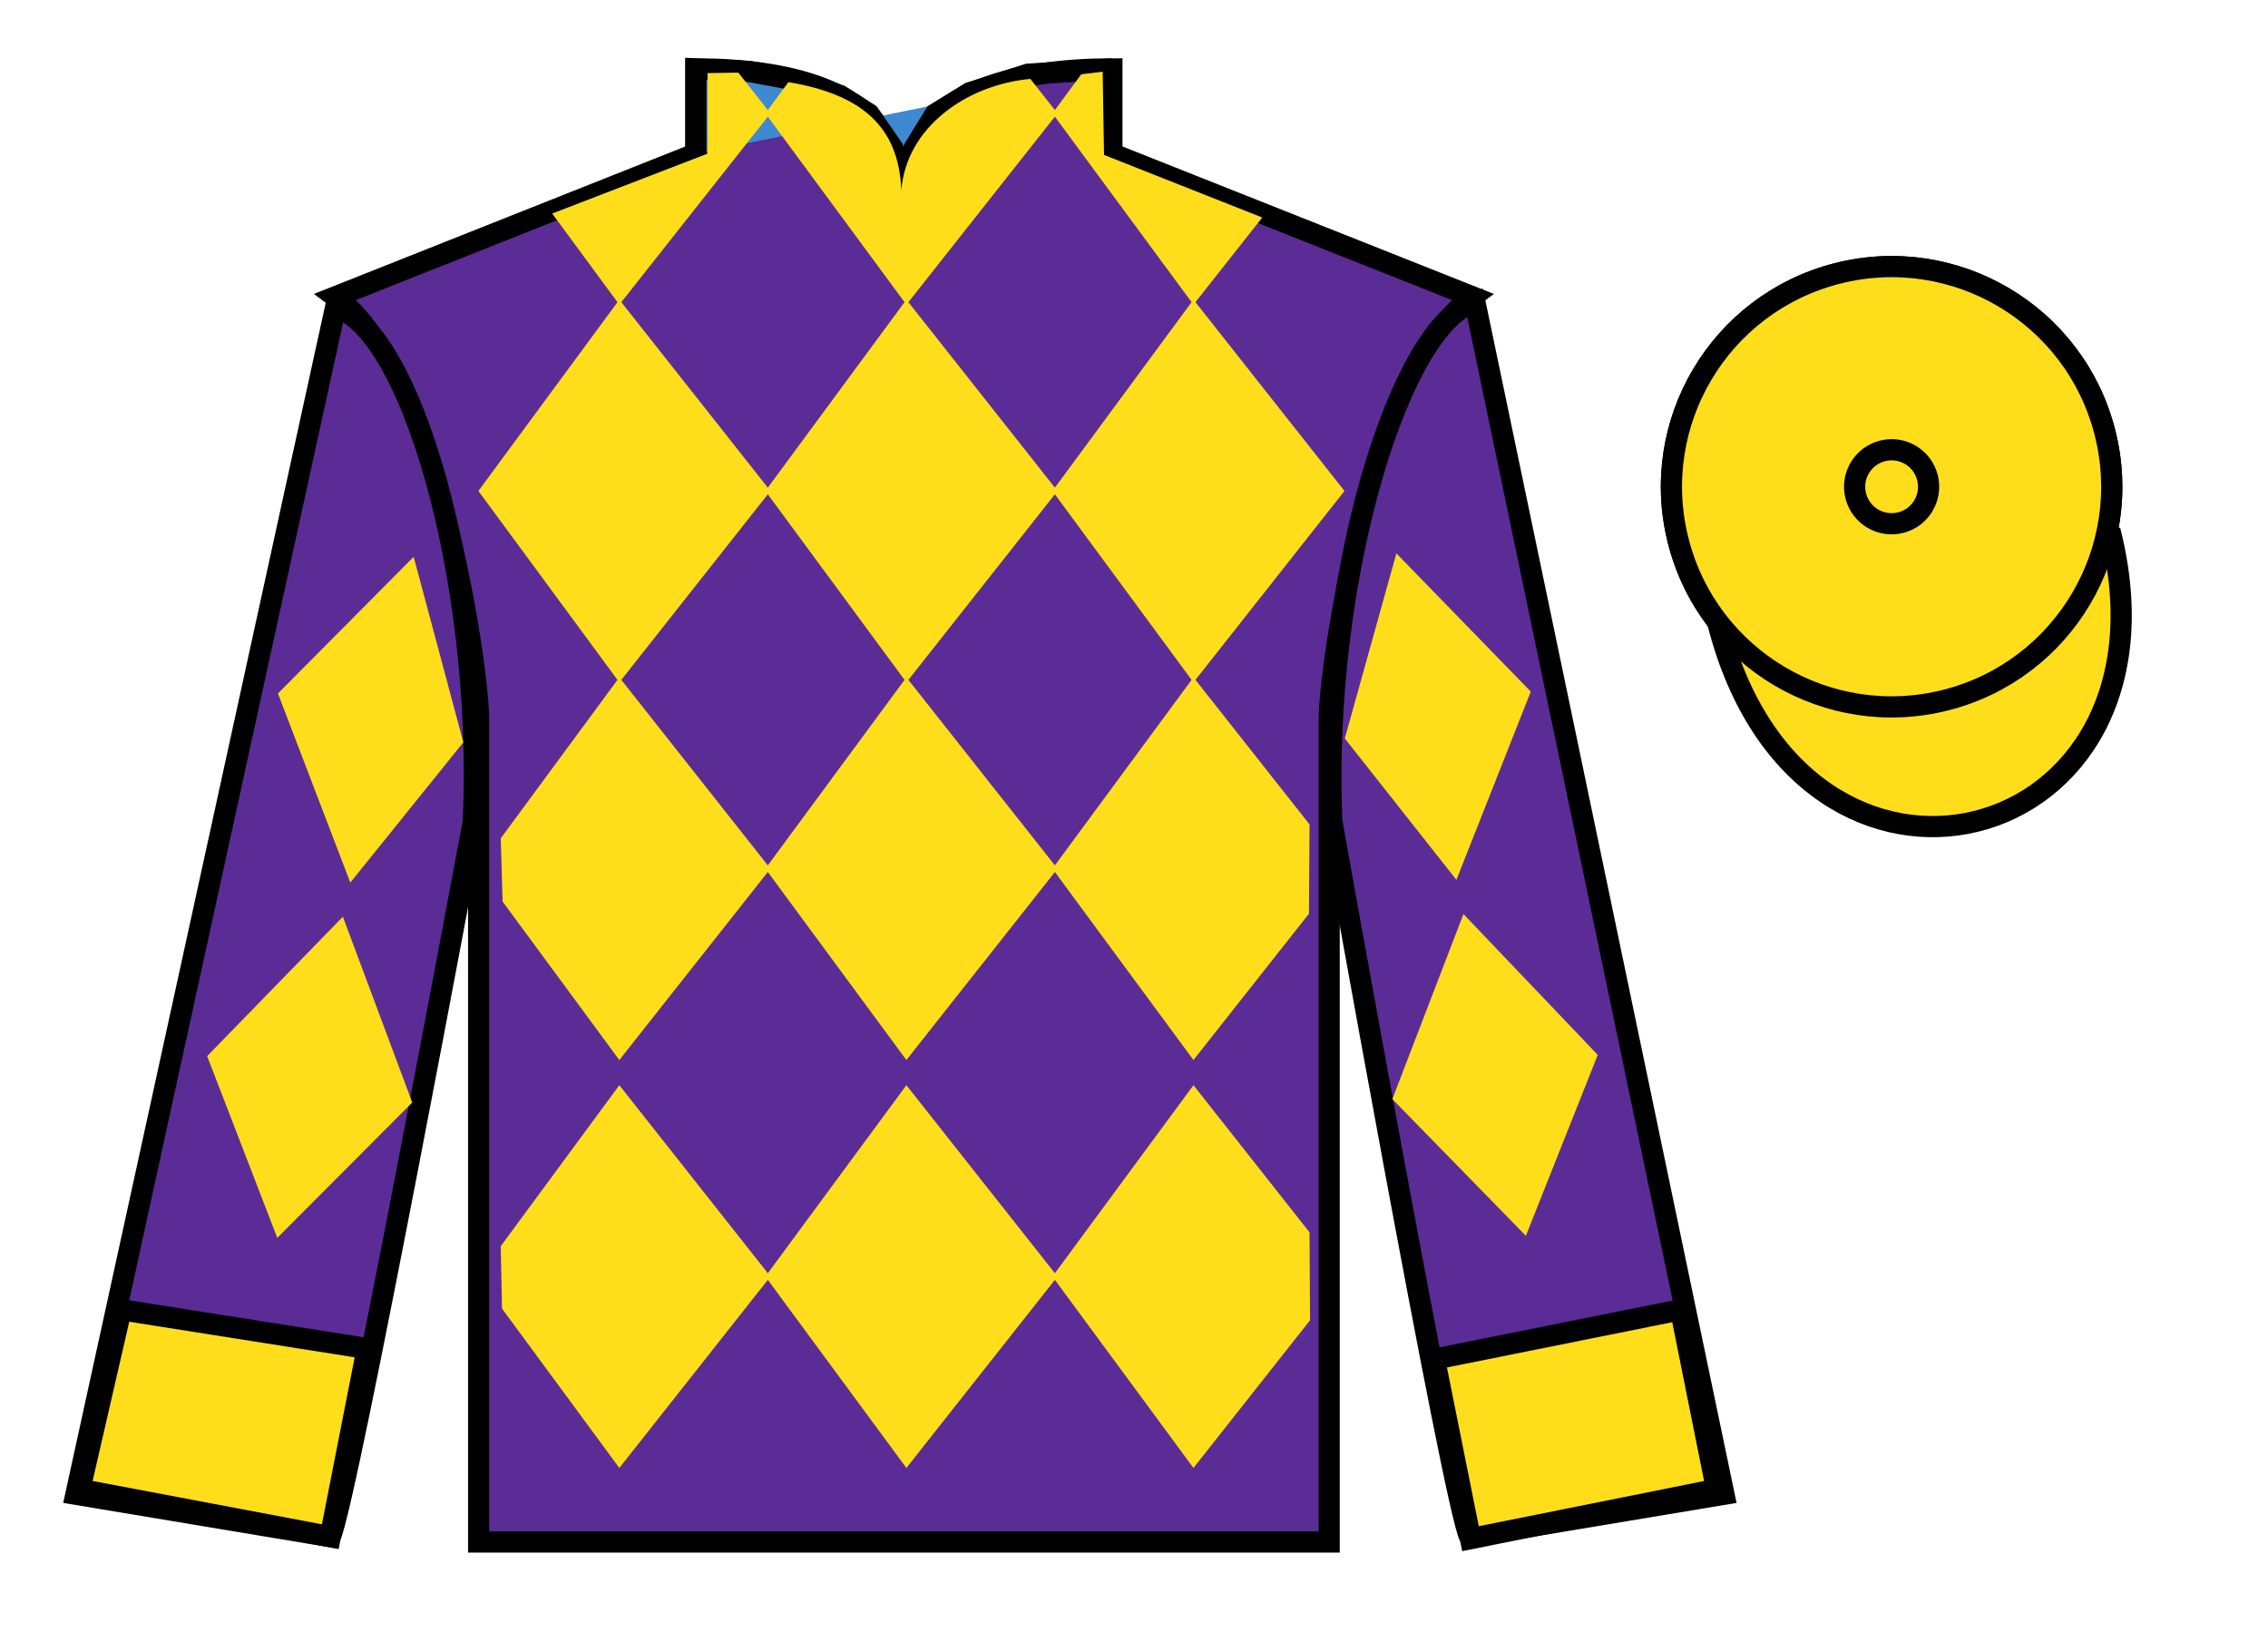
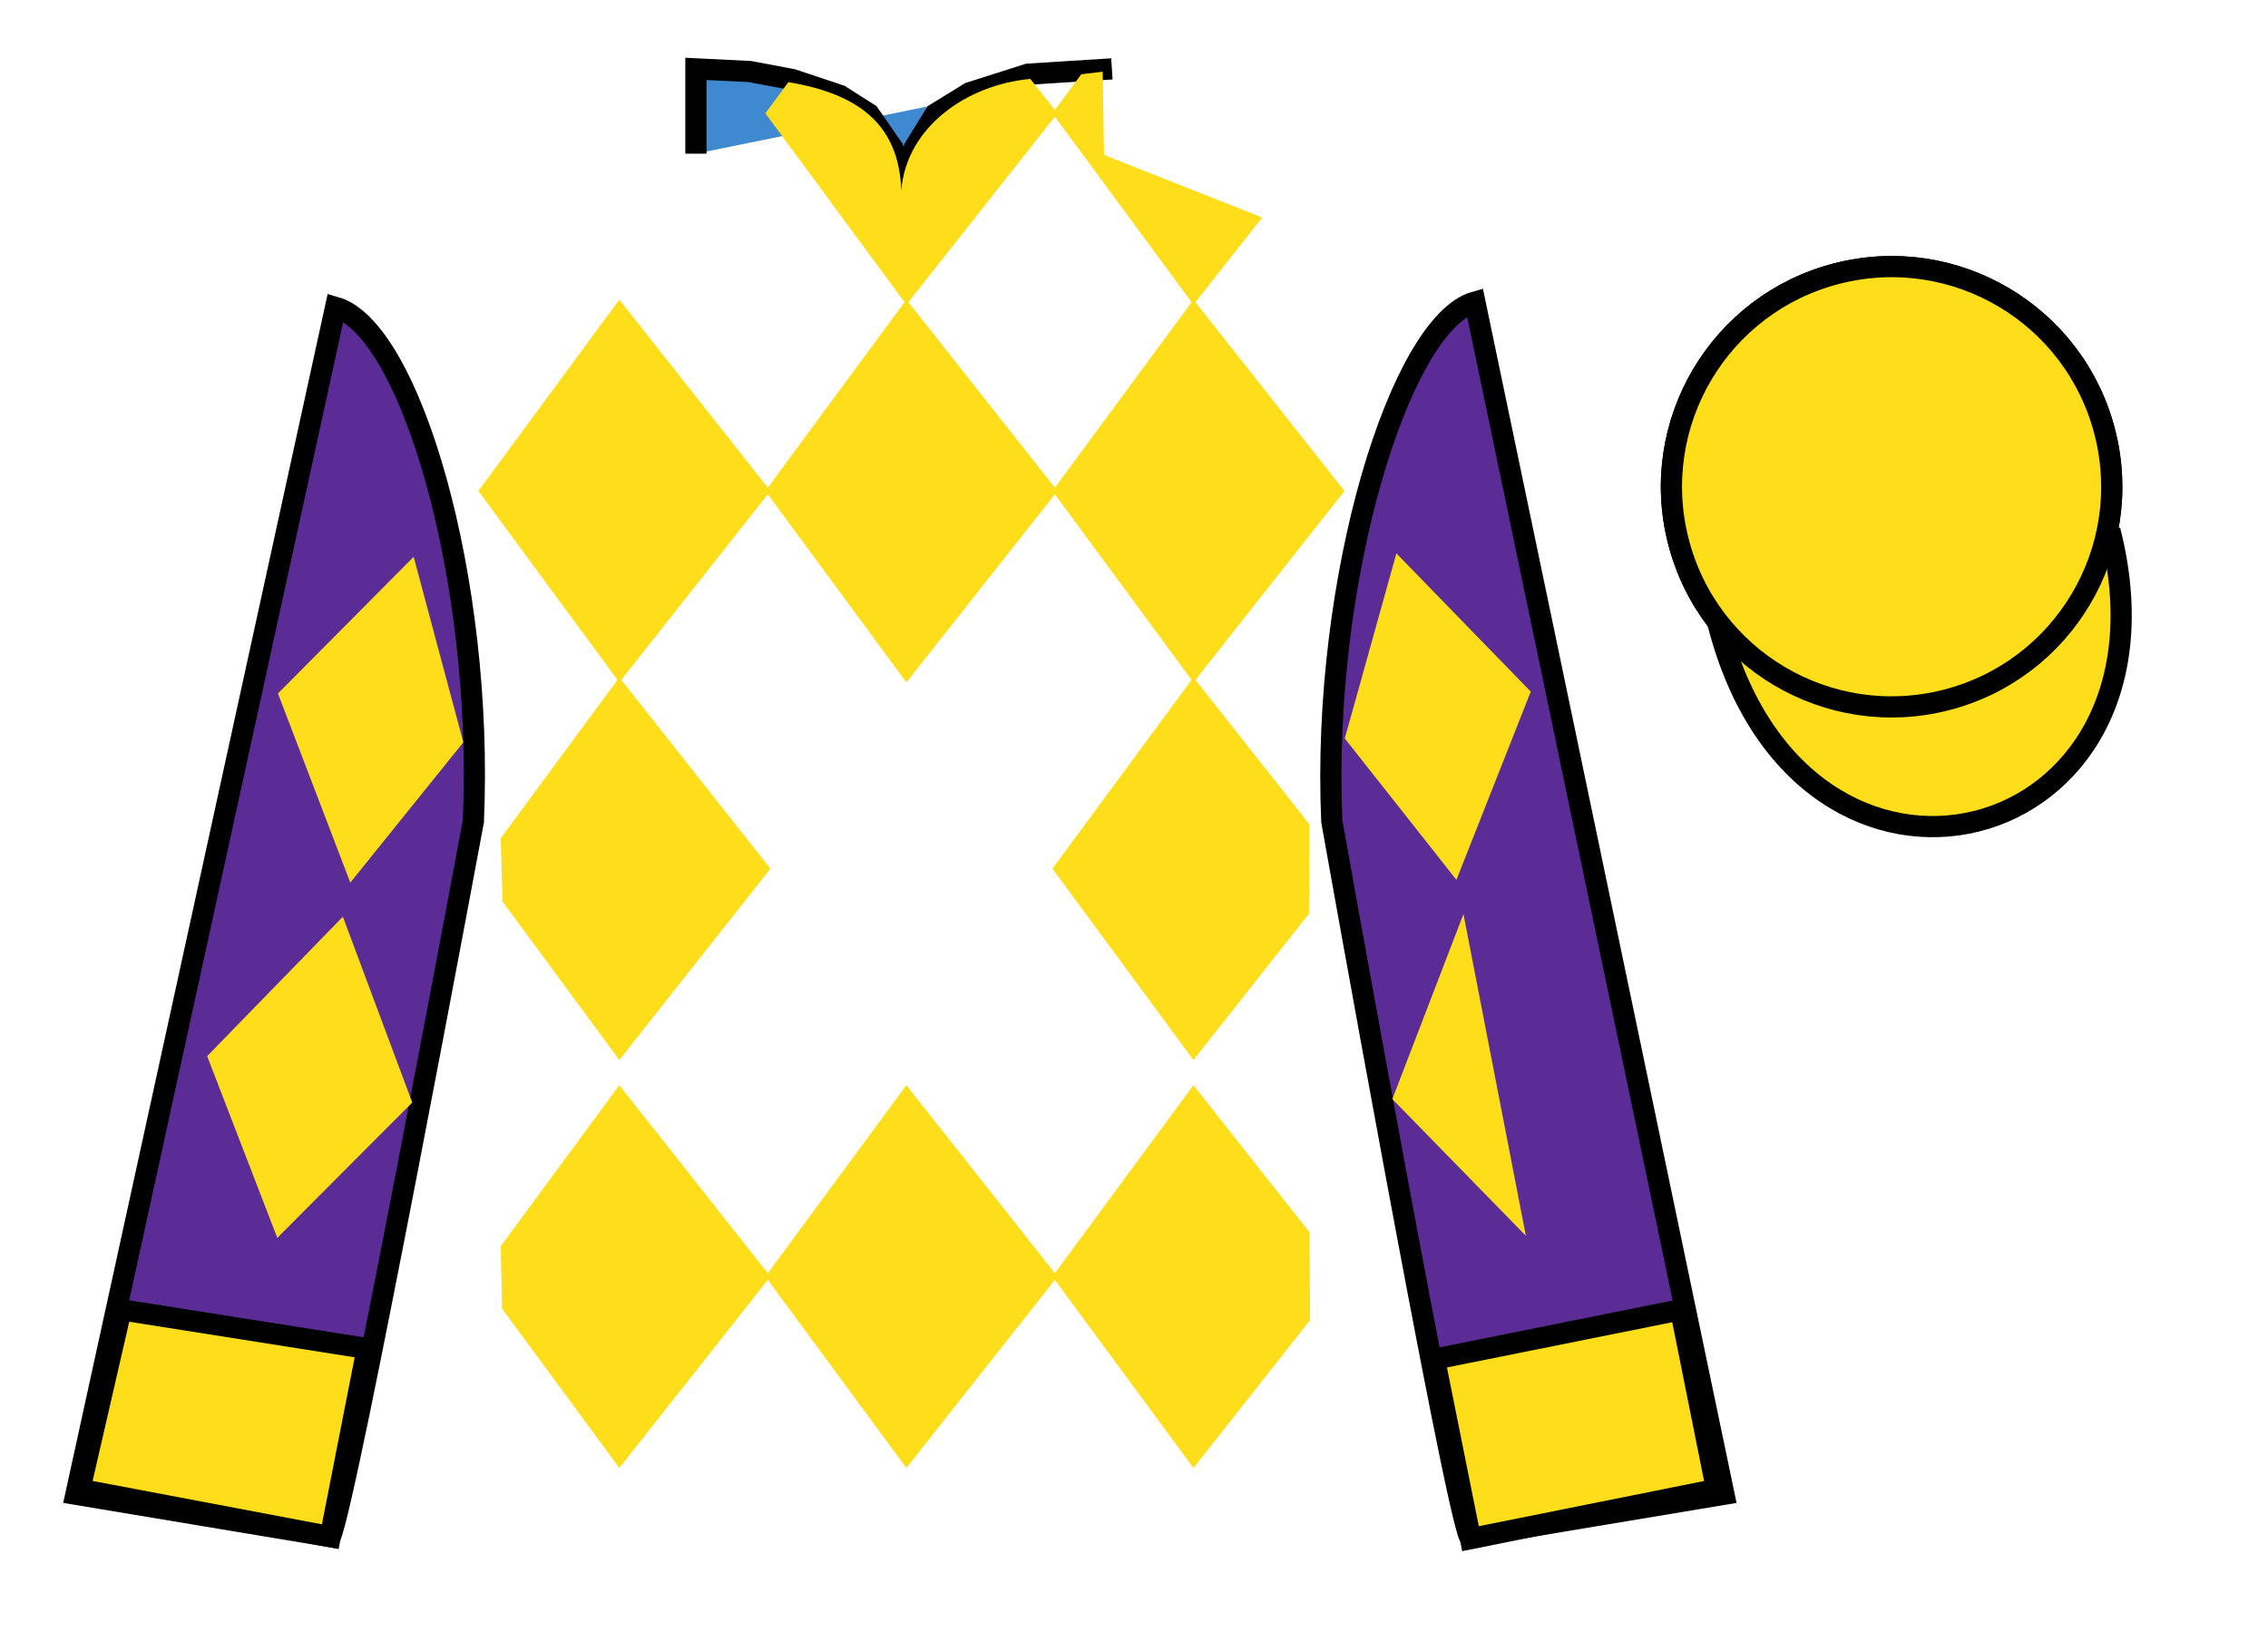
<svg xmlns="http://www.w3.org/2000/svg" width="107pt" height="77pt" viewBox="0 0 107 77" version="1.1">
  <g id="surface0">
-     <path style=" stroke:none;fill-rule:nonzero;fill:rgb(36.085%,17.488%,58.595%);fill-opacity:1;" d="M 32.832 3.25 L 32.832 7.25 L 15.832 14 C 20.582 17.5 22.582 31.5 22.582 34 C 22.582 36.5 22.582 72.75 22.582 72.75 L 62.707 72.75 C 62.707 72.75 62.707 36.5 62.707 34 C 62.707 31.5 64.707 17.5 69.457 14 L 52.457 7.25 L 52.457 3.25 C 48.195 3.25 42.57 4.25 42.57 9.25 C 42.57 4.25 37.098 3.25 32.832 3.25 " />
-     <path style="fill:none;stroke-width:10;stroke-linecap:butt;stroke-linejoin:miter;stroke:rgb(0%,0%,0%);stroke-opacity:1;stroke-miterlimit:4;" d="M 328.32 737.5 L 328.32 697.5 L 158.32 630 C 205.82 595 225.82 455 225.82 430 C 225.82 405 225.82 42.5 225.82 42.5 L 627.07 42.5 C 627.07 42.5 627.07 405 627.07 430 C 627.07 455 647.07 595 694.57 630 L 524.57 697.5 L 524.57 737.5 C 481.953 737.5 425.703 727.5 425.703 677.5 C 425.703 727.5 370.977 737.5 328.32 737.5 Z M 328.32 737.5 " transform="matrix(0.1,0,0,-0.1,0,77)" />
    <path style=" stroke:none;fill-rule:nonzero;fill:rgb(36.085%,17.488%,58.595%);fill-opacity:1;" d="M 15.582 72.5 C 16.332 71 22.332 38.75 22.332 38.75 C 22.832 27.25 19.332 15.5 15.832 14.5 L 3.582 70.5 L 15.582 72.5 " />
    <path style="fill:none;stroke-width:10;stroke-linecap:butt;stroke-linejoin:miter;stroke:rgb(0%,0%,0%);stroke-opacity:1;stroke-miterlimit:4;" d="M 155.82 45 C 163.32 60 223.32 382.5 223.32 382.5 C 228.32 497.5 193.32 615 158.32 625 L 35.82 65 L 155.82 45 Z M 155.82 45 " transform="matrix(0.1,0,0,-0.1,0,77)" />
    <path style=" stroke:none;fill-rule:nonzero;fill:rgb(36.085%,17.488%,58.595%);fill-opacity:1;" d="M 81.332 70.5 L 69.582 14.25 C 66.082 15.25 62.332 27.25 62.832 38.75 C 62.832 38.75 68.582 71 69.332 72.5 L 81.332 70.5 " />
    <path style="fill:none;stroke-width:10;stroke-linecap:butt;stroke-linejoin:miter;stroke:rgb(0%,0%,0%);stroke-opacity:1;stroke-miterlimit:4;" d="M 813.32 65 L 695.82 627.5 C 660.82 617.5 623.32 497.5 628.32 382.5 C 628.32 382.5 685.82 60 693.32 45 L 813.32 65 Z M 813.32 65 " transform="matrix(0.1,0,0,-0.1,0,77)" />
    <path style="fill-rule:nonzero;fill:rgb(24.46%,53.642%,81.607%);fill-opacity:1;stroke-width:10;stroke-linecap:butt;stroke-linejoin:miter;stroke:rgb(0%,0%,0%);stroke-opacity:1;stroke-miterlimit:4;" d="M 328.32 697.5 L 328.32 737.5 L 353.75 736.25 L 373.75 732.5 L 396.25 725 L 410 716.25 L 421.25 700 L 426.25 683.75 L 431.25 700 L 441.25 716.25 L 457.5 726.25 L 485 735 L 524.57 737.5 " transform="matrix(0.1,0,0,-0.1,0,77)" />
    <path style=" stroke:none;fill-rule:nonzero;fill:rgb(99.29%,86.859%,10.82%);fill-opacity:1;" d="M 91.809 33.027 C 97.367 31.609 100.723 25.953 99.305 20.398 C 97.887 14.84 92.234 11.484 86.676 12.902 C 81.117 14.32 77.762 19.973 79.18 25.531 C 80.598 31.09 86.254 34.445 91.809 33.027 " />
    <path style="fill:none;stroke-width:10;stroke-linecap:butt;stroke-linejoin:miter;stroke:rgb(0%,0%,0%);stroke-opacity:1;stroke-miterlimit:4;" d="M 918.086 439.727 C 973.672 453.906 1007.227 510.469 993.047 566.016 C 978.867 621.602 922.344 655.156 866.758 640.977 C 811.172 626.797 777.617 570.273 791.797 514.688 C 805.977 459.102 862.539 425.547 918.086 439.727 Z M 918.086 439.727 " transform="matrix(0.1,0,0,-0.1,0,77)" />
    <path style="fill-rule:nonzero;fill:rgb(99.29%,86.859%,10.82%);fill-opacity:1;stroke-width:10;stroke-linecap:butt;stroke-linejoin:miter;stroke:rgb(0%,0%,0%);stroke-opacity:1;stroke-miterlimit:4;" d="M 810.508 475.898 C 850.234 320.273 1034.18 367.852 995.391 519.844 " transform="matrix(0.1,0,0,-0.1,0,77)" />
    <path style=" stroke:none;fill-rule:nonzero;fill:rgb(99.29%,86.859%,10.82%);fill-opacity:1;" d="M 91.809 33.027 C 97.367 31.609 100.723 25.953 99.305 20.398 C 97.887 14.84 92.234 11.484 86.676 12.902 C 81.117 14.32 77.762 19.973 79.18 25.531 C 80.598 31.09 86.254 34.445 91.809 33.027 " />
    <path style="fill:none;stroke-width:10;stroke-linecap:butt;stroke-linejoin:miter;stroke:rgb(0%,0%,0%);stroke-opacity:1;stroke-miterlimit:4;" d="M 918.086 439.727 C 973.672 453.906 1007.227 510.469 993.047 566.016 C 978.867 621.602 922.344 655.156 866.758 640.977 C 811.172 626.797 777.617 570.273 791.797 514.688 C 805.977 459.102 862.539 425.547 918.086 439.727 Z M 918.086 439.727 " transform="matrix(0.1,0,0,-0.1,0,77)" />
    <path style=" stroke:none;fill-rule:nonzero;fill:rgb(99.29%,86.859%,10.82%);fill-opacity:1;" d="M 89.676 24.656 C 90.609 24.418 91.172 23.469 90.934 22.531 C 90.695 21.598 89.746 21.035 88.812 21.273 C 87.879 21.512 87.312 22.461 87.551 23.395 C 87.789 24.332 88.738 24.895 89.676 24.656 " />
-     <path style="fill:none;stroke-width:10;stroke-linecap:butt;stroke-linejoin:miter;stroke:rgb(0%,0%,0%);stroke-opacity:1;stroke-miterlimit:4;" d="M 896.758 523.438 C 906.094 525.82 911.719 535.312 909.336 544.688 C 906.953 554.023 897.461 559.648 888.125 557.266 C 878.789 554.883 873.125 545.391 875.508 536.055 C 877.891 526.68 887.383 521.055 896.758 523.438 Z M 896.758 523.438 " transform="matrix(0.1,0,0,-0.1,0,77)" />
    <path style=" stroke:none;fill-rule:nonzero;fill:rgb(99.29%,86.859%,10.82%);fill-opacity:1;" d="M 15.582 72.5 L 17.324 63.625 L 5.715 61.793 L 3.766 70.266 L 15.582 72.5 " />
    <path style="fill:none;stroke-width:10;stroke-linecap:butt;stroke-linejoin:miter;stroke:rgb(0%,0%,0%);stroke-opacity:1;stroke-miterlimit:4;" d="M 155.82 45 L 173.242 133.75 L 57.148 152.07 L 37.656 67.344 L 155.82 45 Z M 155.82 45 " transform="matrix(0.1,0,0,-0.1,0,77)" />
    <path style=" stroke:none;fill-rule:nonzero;fill:rgb(99.29%,86.859%,10.82%);fill-opacity:1;" d="M 69.375 72.594 L 67.676 64.125 L 79.285 61.793 L 80.984 70.266 L 69.375 72.594 " />
    <path style="fill:none;stroke-width:10;stroke-linecap:butt;stroke-linejoin:miter;stroke:rgb(0%,0%,0%);stroke-opacity:1;stroke-miterlimit:4;" d="M 693.75 44.062 L 676.758 128.75 L 792.852 152.07 L 809.844 67.344 L 693.75 44.062 Z M 693.75 44.062 " transform="matrix(0.1,0,0,-0.1,0,77)" />
    <path style=" stroke:none;fill-rule:nonzero;fill:rgb(99.29%,86.859%,10.82%);fill-opacity:1;" d="M 48.609 3.723 L 49.891 5.348 L 42.762 14.375 L 36.109 5.348 L 37.195 3.875 C 40.684 4.457 42.406 6 42.523 8.973 C 42.762 6 45.602 4 48.609 3.723 " />
    <path style=" stroke:none;fill-rule:nonzero;fill:rgb(99.29%,86.859%,10.82%);fill-opacity:1;" d="M 29.219 14.137 L 22.57 23.164 L 29.219 32.195 L 36.348 23.164 L 29.219 14.137 " />
    <path style=" stroke:none;fill-rule:nonzero;fill:rgb(99.29%,86.859%,10.82%);fill-opacity:1;" d="M 42.762 14.137 L 36.109 23.164 L 42.762 32.195 L 49.891 23.164 L 42.762 14.137 " />
    <path style=" stroke:none;fill-rule:nonzero;fill:rgb(99.29%,86.859%,10.82%);fill-opacity:1;" d="M 56.305 14.137 L 49.652 23.164 L 56.305 32.195 L 63.43 23.164 L 56.305 14.137 " />
    <path style=" stroke:none;fill-rule:nonzero;fill:rgb(99.29%,86.859%,10.82%);fill-opacity:1;" d="M 29.219 31.957 L 23.625 39.551 L 23.711 42.535 L 29.219 50.012 L 36.348 40.984 L 29.219 31.957 " />
-     <path style=" stroke:none;fill-rule:nonzero;fill:rgb(99.29%,86.859%,10.82%);fill-opacity:1;" d="M 42.762 31.957 L 36.109 40.984 L 42.762 50.012 L 49.891 40.984 L 42.762 31.957 " />
    <path style=" stroke:none;fill-rule:nonzero;fill:rgb(99.29%,86.859%,10.82%);fill-opacity:1;" d="M 61.781 38.895 L 56.305 31.957 L 49.652 40.984 L 56.305 50.012 L 61.754 43.109 L 61.781 38.895 " />
    <path style=" stroke:none;fill-rule:nonzero;fill:rgb(99.29%,86.859%,10.82%);fill-opacity:1;" d="M 29.219 51.199 L 23.625 58.793 L 23.684 61.738 L 29.219 69.258 L 36.348 60.227 L 29.219 51.199 " />
    <path style=" stroke:none;fill-rule:nonzero;fill:rgb(99.29%,86.859%,10.82%);fill-opacity:1;" d="M 42.762 51.199 L 36.109 60.227 L 42.762 69.258 L 49.891 60.227 L 42.762 51.199 " />
    <path style=" stroke:none;fill-rule:nonzero;fill:rgb(99.29%,86.859%,10.82%);fill-opacity:1;" d="M 61.781 58.141 L 56.305 51.199 L 49.652 60.227 L 56.305 69.258 L 61.805 62.289 L 61.781 58.141 " />
-     <path style=" stroke:none;fill-rule:nonzero;fill:rgb(99.29%,86.859%,10.82%);fill-opacity:1;" d="M 34.832 3.426 L 33.379 3.449 L 33.379 7.25 L 26.051 10.074 L 29.219 14.375 L 36.348 5.348 L 34.832 3.426 " />
    <path style=" stroke:none;fill-rule:nonzero;fill:rgb(99.29%,86.859%,10.82%);fill-opacity:1;" d="M 52.086 7.309 L 52.023 3.383 L 51.012 3.504 L 49.652 5.348 L 56.305 14.375 L 59.551 10.262 L 52.086 7.309 " />
    <path style=" stroke:none;fill-rule:nonzero;fill:rgb(99.29%,86.859%,10.82%);fill-opacity:1;" d="M 13.113 32.719 L 19.516 26.27 L 21.859 35.023 L 16.527 41.641 L 13.113 32.719 " />
    <path style=" stroke:none;fill-rule:nonzero;fill:rgb(99.29%,86.859%,10.82%);fill-opacity:1;" d="M 16.176 43.25 L 9.773 49.828 L 13.082 58.402 L 19.449 52.016 L 16.176 43.25 " />
    <path style=" stroke:none;fill-rule:nonzero;fill:rgb(99.29%,86.859%,10.82%);fill-opacity:1;" d="M 72.219 32.629 L 65.879 26.109 L 63.445 34.84 L 68.711 41.512 L 72.219 32.629 " />
-     <path style=" stroke:none;fill-rule:nonzero;fill:rgb(99.29%,86.859%,10.82%);fill-opacity:1;" d="M 69.043 43.125 L 75.379 49.77 L 71.988 58.305 L 65.688 51.855 L 69.043 43.125 " />
+     <path style=" stroke:none;fill-rule:nonzero;fill:rgb(99.29%,86.859%,10.82%);fill-opacity:1;" d="M 69.043 43.125 L 71.988 58.305 L 65.688 51.855 L 69.043 43.125 " />
  </g>
</svg>